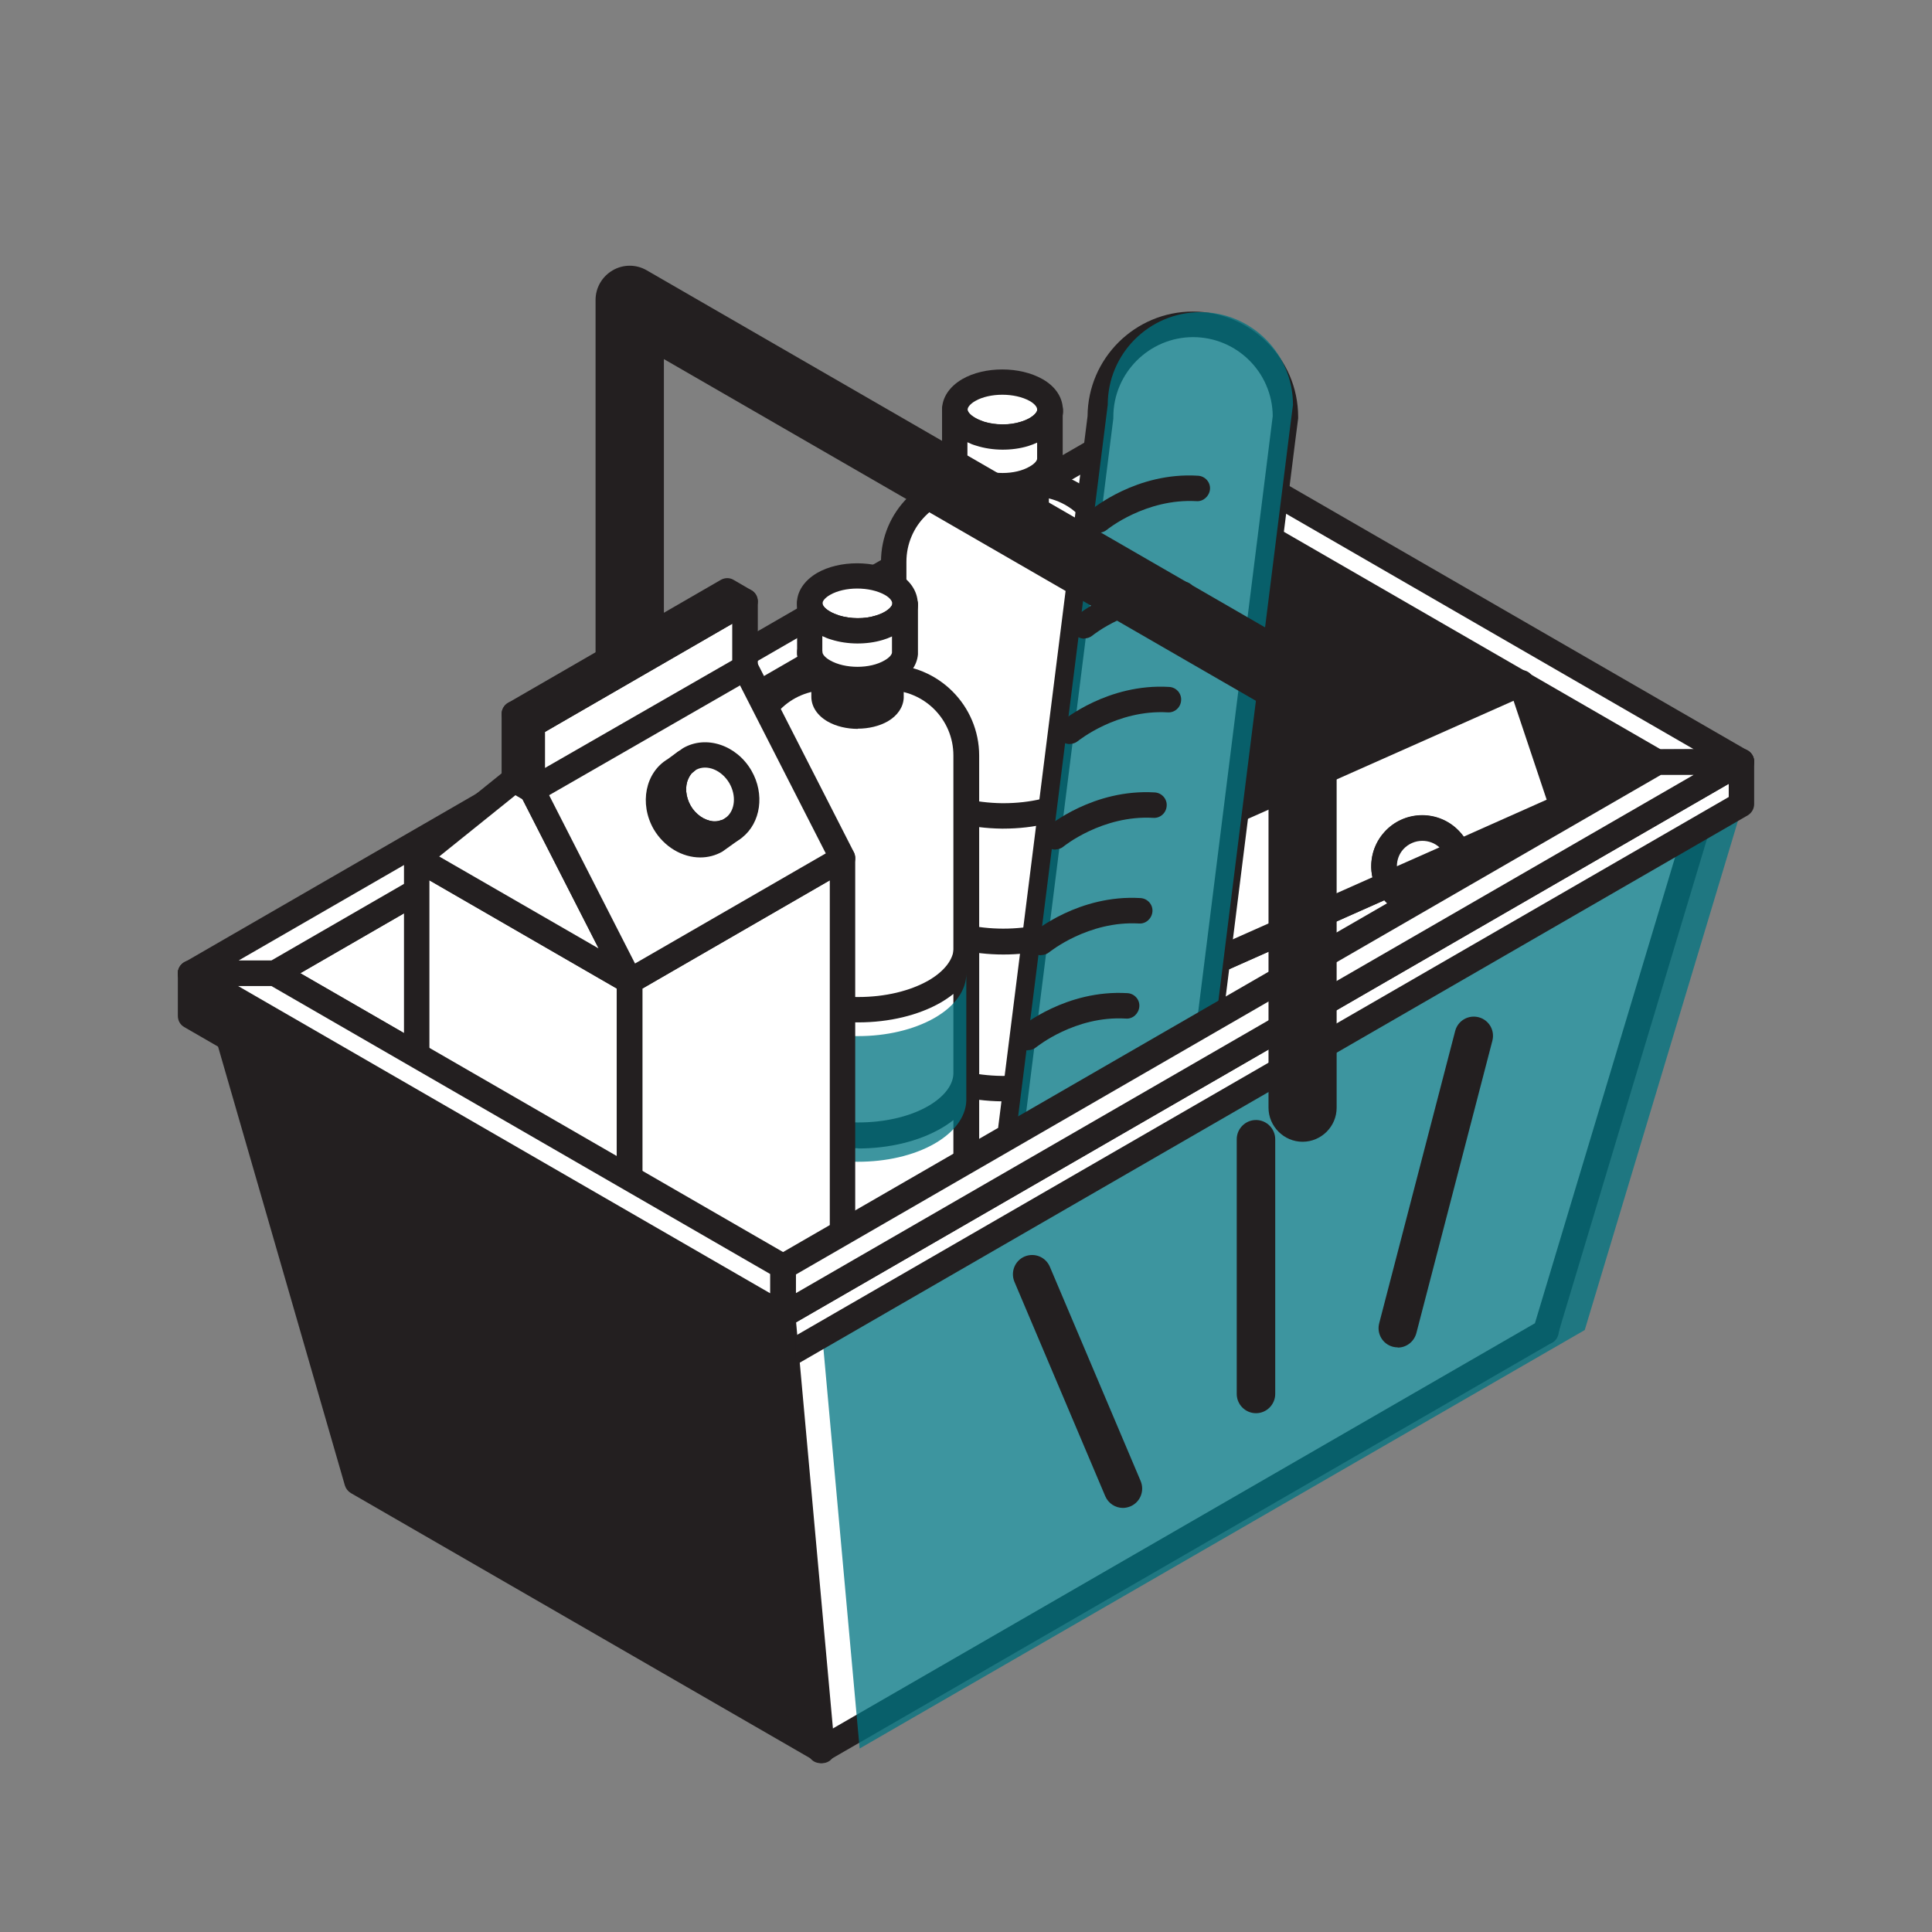
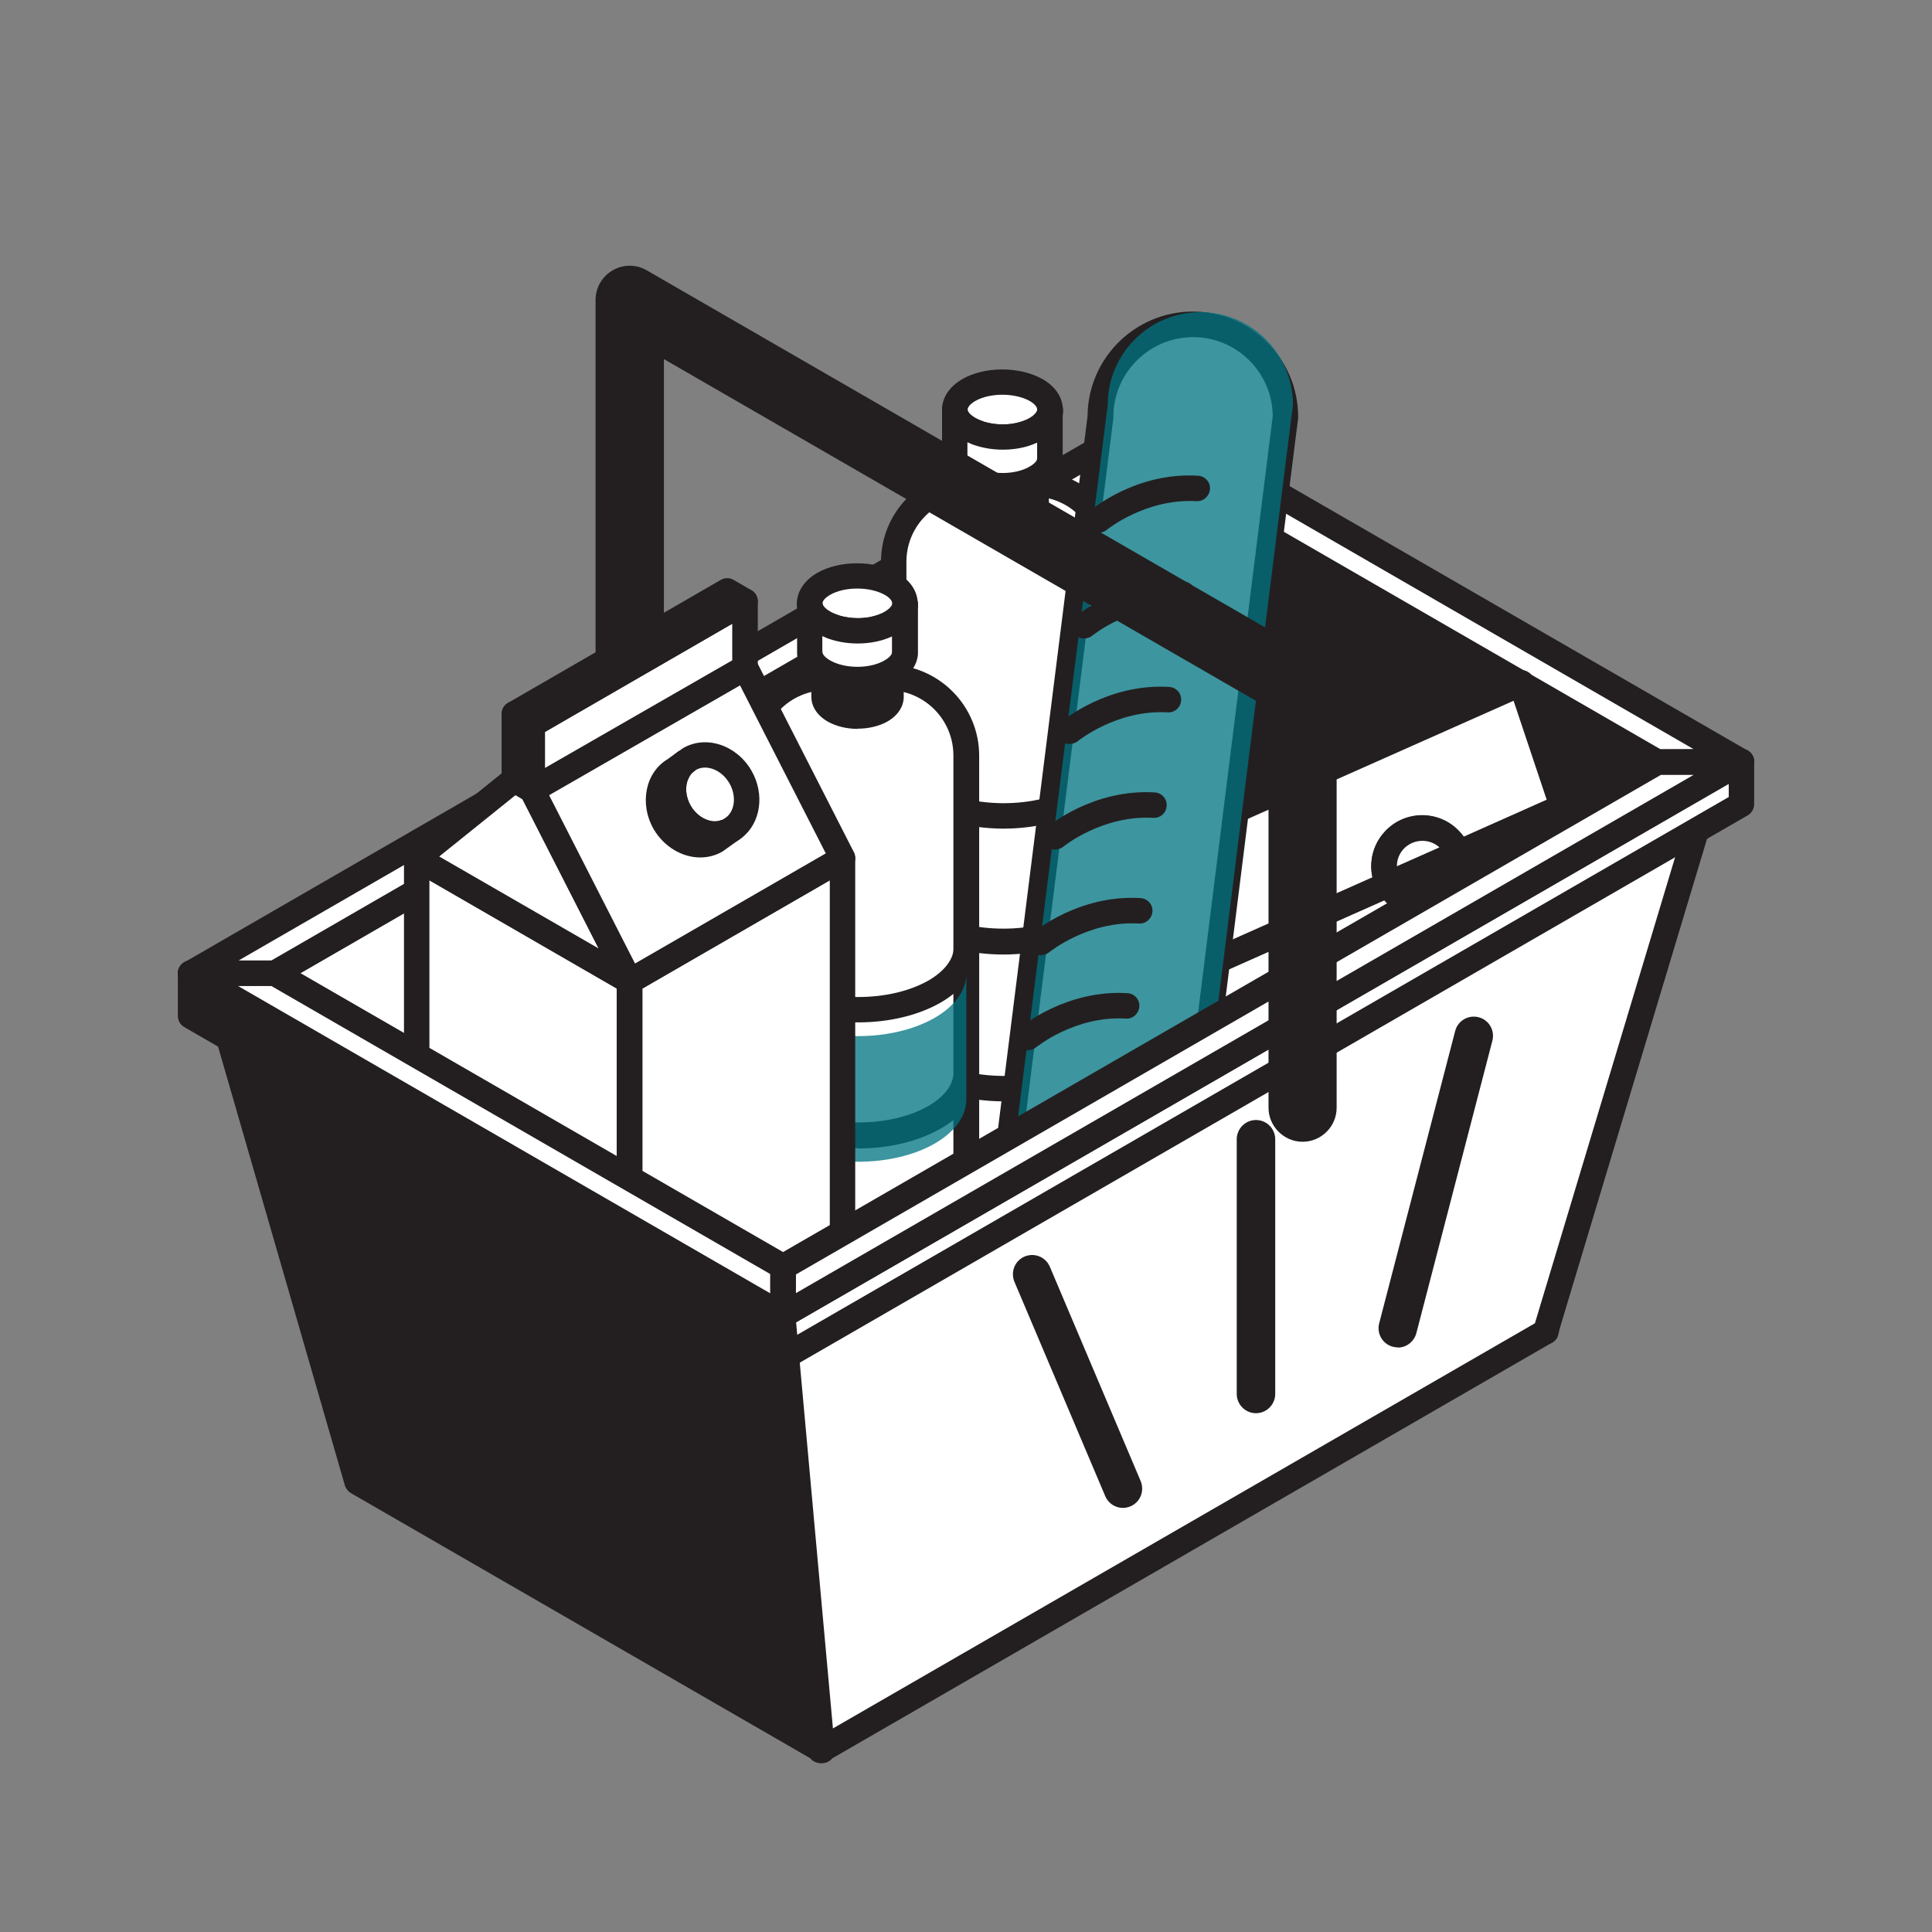
<svg xmlns="http://www.w3.org/2000/svg" width="38" height="38" viewBox="0 0 38 38" fill="none">
  <rect x="0" y="0" width="38" height="38" fill="#808080" stroke="none" />
  <path d="M32.598 14.988L32.443 16.029L30.402 26.195L23.178 21.379L22.356 20.902L21.834 20.599L22.595 9.214L32.598 14.988Z" fill="#231F20" />
  <path d="M30.402 26.444C30.353 26.444 30.303 26.429 30.262 26.403L23.046 21.591L21.705 20.818C21.622 20.769 21.573 20.678 21.58 20.584L22.345 9.199C22.353 9.112 22.402 9.036 22.478 8.994C22.553 8.953 22.648 8.956 22.724 8.998L32.727 14.772C32.817 14.825 32.867 14.923 32.852 15.025L32.696 16.063C32.696 16.063 32.696 16.07 32.696 16.074L30.652 26.24C30.637 26.323 30.58 26.391 30.5 26.422C30.47 26.433 30.436 26.441 30.406 26.441L30.402 26.444ZM22.095 20.462L23.307 21.159C23.307 21.159 23.314 21.163 23.322 21.167L30.232 25.774L32.2 15.983L32.329 15.12L22.826 9.634L22.099 20.459L22.095 20.462Z" fill="#231F20" />
  <path d="M22.595 9.214L21.834 20.599L14.883 24.612L5.402 19.141L22.595 9.214Z" fill="white" />
  <path d="M14.883 24.865C14.841 24.865 14.796 24.854 14.758 24.831L5.281 19.36C5.202 19.315 5.156 19.231 5.156 19.14C5.156 19.05 5.205 18.966 5.281 18.921L22.47 8.997C22.549 8.952 22.652 8.952 22.727 9.001C22.807 9.05 22.852 9.138 22.845 9.232L22.08 20.617C22.076 20.7 22.027 20.776 21.955 20.818L15.004 24.831C14.966 24.854 14.921 24.865 14.879 24.865H14.883ZM5.906 19.14L14.879 24.32L21.588 20.447L22.311 9.668L5.906 19.14Z" fill="#231F20" />
  <path d="M34.252 14.983L32.598 14.987L22.599 9.213L5.402 19.14L3.748 19.148L22.61 8.259L34.252 14.983Z" fill="white" />
  <path d="M3.748 19.398C3.634 19.398 3.536 19.323 3.505 19.213C3.475 19.103 3.524 18.986 3.623 18.929L22.481 8.04C22.561 7.995 22.655 7.995 22.731 8.04L34.377 14.764C34.476 14.821 34.525 14.938 34.495 15.048C34.464 15.158 34.366 15.233 34.252 15.233L32.598 15.241C32.552 15.241 32.511 15.23 32.473 15.207L22.599 9.505L5.531 19.36C5.493 19.383 5.451 19.395 5.406 19.395H3.751V19.398H3.748ZM22.61 8.551L4.694 18.891H5.338L22.47 8.998C22.549 8.952 22.644 8.952 22.72 8.998L32.662 14.738H33.317L22.606 8.551H22.61Z" fill="#231F20" />
  <path d="M19.717 9.513C20.899 9.513 21.86 10.471 21.86 11.656V22.45H17.578V11.656C17.578 10.474 18.536 9.513 19.721 9.513H19.717Z" fill="white" />
  <path d="M21.86 22.7H17.578C17.438 22.7 17.328 22.586 17.328 22.45V11.05C17.328 10.065 18.131 9.263 19.115 9.263H20.327C21.311 9.263 22.114 10.065 22.114 11.05V22.45C22.114 22.59 22 22.7 21.864 22.7H21.86ZM17.828 22.196H21.607V11.05C21.607 10.342 21.031 9.766 20.323 9.766H19.112C18.404 9.766 17.828 10.342 17.828 11.05V22.2V22.196Z" fill="#231F20" />
  <path d="M21.86 14.817V17.259C21.875 17.585 21.671 17.911 21.239 18.16C20.406 18.641 19.047 18.638 18.21 18.157C17.783 17.911 17.574 17.585 17.578 17.263V14.863C17.601 15.162 17.813 15.457 18.21 15.684C18.623 15.923 19.165 16.044 19.702 16.048H19.733C20.282 16.048 20.823 15.927 21.239 15.688C21.652 15.45 21.86 15.135 21.86 14.821V14.817Z" fill="white" />
  <path d="M19.733 18.774C19.142 18.774 18.547 18.641 18.082 18.372C17.586 18.085 17.317 17.691 17.325 17.256V14.859C17.325 14.723 17.43 14.613 17.567 14.609C17.699 14.602 17.817 14.704 17.828 14.84C17.847 15.063 18.025 15.287 18.335 15.465C18.699 15.673 19.183 15.79 19.706 15.798H19.736C20.262 15.798 20.755 15.681 21.118 15.472C21.433 15.291 21.614 15.056 21.614 14.821C21.614 14.681 21.728 14.571 21.864 14.571C22 14.571 22.114 14.685 22.114 14.821V17.263C22.114 17.263 22.114 17.278 22.114 17.286C22.118 17.706 21.849 18.104 21.368 18.38C20.91 18.645 20.323 18.774 19.736 18.774H19.733ZM17.828 15.726V17.259C17.824 17.506 18.002 17.744 18.335 17.937C19.093 18.372 20.365 18.376 21.114 17.941C21.44 17.752 21.618 17.509 21.607 17.271C21.607 17.256 21.607 17.244 21.607 17.229V15.737C21.531 15.798 21.451 15.851 21.364 15.904C20.925 16.158 20.346 16.298 19.733 16.298H19.702C19.093 16.29 18.521 16.15 18.085 15.9C17.995 15.847 17.908 15.79 17.832 15.73L17.828 15.726Z" fill="#231F20" />
  <path d="M21.86 20.182V22.624C21.875 22.949 21.671 23.275 21.239 23.525C20.406 24.006 19.047 24.002 18.21 23.521C17.783 23.275 17.574 22.949 17.578 22.628V20.227C17.601 20.526 17.813 20.822 18.21 21.049C18.623 21.287 19.165 21.408 19.702 21.412H19.733C20.282 21.412 20.823 21.291 21.239 21.052C21.652 20.814 21.86 20.5 21.86 20.185V20.182Z" fill="white" />
  <path d="M19.733 24.138C19.142 24.138 18.547 24.006 18.082 23.737C17.586 23.449 17.317 23.055 17.325 22.62V20.223C17.325 20.087 17.43 19.977 17.567 19.973C17.699 19.97 17.817 20.068 17.828 20.204C17.847 20.428 18.025 20.651 18.335 20.829C18.699 21.037 19.183 21.155 19.706 21.162H19.736C20.262 21.162 20.755 21.045 21.118 20.837C21.433 20.655 21.614 20.42 21.614 20.185C21.614 20.045 21.728 19.936 21.864 19.936C22 19.936 22.114 20.049 22.114 20.185V22.628C22.114 22.628 22.114 22.643 22.114 22.65C22.118 23.07 21.849 23.468 21.368 23.744C20.91 24.009 20.323 24.142 19.736 24.142L19.733 24.138ZM17.828 21.09V22.624C17.824 22.87 18.002 23.108 18.335 23.301C19.093 23.737 20.365 23.741 21.114 23.305C21.44 23.116 21.618 22.874 21.607 22.635C21.607 22.62 21.607 22.608 21.607 22.593V21.102C21.531 21.162 21.451 21.215 21.364 21.268C20.925 21.522 20.346 21.662 19.733 21.662H19.702C19.093 21.654 18.521 21.514 18.085 21.265C17.995 21.212 17.908 21.155 17.832 21.094L17.828 21.09Z" fill="#231F20" />
  <path d="M20.376 9.036V9.892C20.376 9.99 20.316 10.085 20.187 10.161C19.929 10.309 19.517 10.305 19.255 10.161C19.127 10.085 19.062 9.99 19.062 9.892V9.014C19.062 9.108 19.127 9.207 19.255 9.279C19.513 9.426 19.929 9.43 20.187 9.279C20.304 9.211 20.369 9.12 20.376 9.033V9.036Z" fill="white" />
  <path d="M19.725 10.524C19.513 10.524 19.301 10.475 19.134 10.38C18.93 10.263 18.812 10.085 18.812 9.892V9.014C18.812 8.873 18.926 8.764 19.062 8.764C19.199 8.764 19.312 8.873 19.312 9.014C19.312 9.014 19.327 9.032 19.38 9.063C19.562 9.169 19.88 9.169 20.058 9.063C20.115 9.032 20.126 9.006 20.126 9.006C20.138 8.87 20.251 8.775 20.387 8.779C20.524 8.783 20.63 8.9 20.63 9.032V9.888C20.63 9.888 20.63 9.911 20.63 9.922C20.619 10.1 20.509 10.267 20.319 10.377C20.153 10.475 19.941 10.52 19.729 10.52L19.725 10.524ZM19.312 9.892C19.312 9.892 19.331 9.915 19.38 9.945C19.562 10.047 19.88 10.047 20.058 9.945C20.111 9.915 20.122 9.892 20.122 9.892C20.122 9.884 20.122 9.881 20.122 9.873V9.585C19.869 9.669 19.566 9.669 19.312 9.585V9.896V9.892Z" fill="#231F20" />
  <path d="M20.656 8.055V8.085C20.645 8.21 20.554 8.339 20.387 8.437C20.316 8.479 20.24 8.509 20.157 8.535C19.884 8.619 19.555 8.615 19.282 8.532C19.203 8.505 19.127 8.475 19.059 8.437C18.873 8.331 18.782 8.195 18.782 8.055C18.782 7.915 18.873 7.778 19.055 7.672C19.418 7.46 20.013 7.464 20.38 7.672C20.566 7.778 20.653 7.918 20.653 8.055H20.656Z" fill="white" />
  <path d="M19.729 8.85C19.551 8.85 19.369 8.824 19.206 8.774C19.104 8.74 19.017 8.702 18.934 8.657C18.672 8.506 18.529 8.294 18.529 8.059C18.529 7.824 18.669 7.608 18.926 7.457C19.365 7.203 20.058 7.203 20.505 7.457C20.74 7.589 20.88 7.786 20.902 8.002C20.906 8.021 20.91 8.036 20.91 8.055V8.085C20.91 8.085 20.91 8.1 20.91 8.108C20.891 8.324 20.751 8.521 20.516 8.657C20.425 8.71 20.331 8.752 20.229 8.778C20.073 8.824 19.907 8.846 19.733 8.846L19.729 8.85ZM19.714 7.764C19.52 7.764 19.324 7.805 19.18 7.888C19.089 7.941 19.032 8.006 19.032 8.055C19.032 8.089 19.07 8.153 19.183 8.218C19.236 8.248 19.293 8.271 19.358 8.294C19.581 8.362 19.857 8.366 20.081 8.294C20.145 8.275 20.206 8.248 20.259 8.218C20.342 8.169 20.387 8.116 20.399 8.078C20.399 8.07 20.399 8.063 20.399 8.051C20.399 8.013 20.361 7.949 20.255 7.888C20.107 7.805 19.91 7.764 19.714 7.764Z" fill="#231F20" />
  <path d="M18.782 9.286C18.642 9.286 18.532 9.173 18.532 9.036V9.017C18.532 8.877 18.646 8.768 18.782 8.768C18.919 8.768 19.024 8.874 19.032 9.002C19.04 9.067 19.024 9.131 18.987 9.184C18.941 9.248 18.866 9.286 18.782 9.286Z" fill="#231F20" />
  <path d="M20.656 8.085V9.043C20.645 9.172 20.554 9.3 20.387 9.395C20.02 9.611 19.43 9.607 19.059 9.395C18.881 9.297 18.79 9.164 18.782 9.031C18.782 9.028 18.782 9.02 18.782 9.013V8.055C18.782 8.195 18.877 8.331 19.059 8.437C19.127 8.475 19.203 8.509 19.282 8.532C19.555 8.615 19.884 8.619 20.157 8.536C20.24 8.513 20.319 8.479 20.387 8.437C20.554 8.339 20.649 8.21 20.656 8.085Z" fill="white" />
  <path d="M19.725 9.808C19.441 9.808 19.153 9.743 18.93 9.615C18.691 9.478 18.547 9.285 18.529 9.066C18.529 9.047 18.529 9.028 18.529 9.016V8.058C18.529 7.918 18.642 7.809 18.778 7.809C18.915 7.809 19.028 7.922 19.028 8.058C19.028 8.093 19.066 8.157 19.18 8.221C19.233 8.252 19.29 8.274 19.354 8.297C19.577 8.365 19.854 8.369 20.077 8.297C20.141 8.278 20.202 8.252 20.255 8.221C20.35 8.164 20.395 8.104 20.399 8.066C20.41 7.934 20.52 7.831 20.66 7.835C20.796 7.839 20.902 7.952 20.902 8.085V9.043C20.902 9.043 20.902 9.058 20.902 9.062C20.884 9.281 20.743 9.474 20.505 9.611C20.285 9.74 20.005 9.804 19.721 9.804L19.725 9.808ZM19.032 9.001C19.032 9.001 19.032 9.013 19.032 9.016C19.032 9.05 19.074 9.115 19.18 9.175C19.475 9.346 19.967 9.346 20.255 9.175C20.353 9.119 20.395 9.062 20.399 9.024V8.706C20.342 8.732 20.282 8.755 20.221 8.774C19.907 8.869 19.524 8.869 19.202 8.766C19.138 8.748 19.081 8.725 19.028 8.698V8.997L19.032 9.001Z" fill="#231F20" />
  <path d="M16.863 13.325C18.044 13.325 19.006 14.283 19.006 15.468V26.262H14.723V15.468C14.723 14.287 15.681 13.325 16.866 13.325H16.863Z" fill="white" />
  <path d="M19.006 26.512H14.723C14.584 26.512 14.474 26.398 14.474 26.262V14.862C14.474 13.878 15.276 13.075 16.261 13.075H17.472C18.457 13.075 19.259 13.878 19.259 14.862V26.262C19.259 26.402 19.146 26.512 19.009 26.512H19.006ZM14.973 26.009H18.752V14.858C18.752 14.15 18.177 13.575 17.468 13.575H16.257C15.549 13.575 14.973 14.15 14.973 14.858V26.009Z" fill="#231F20" />
  <path d="M19.006 18.629V21.071C19.021 21.397 18.816 21.722 18.385 21.972C17.552 22.453 16.192 22.449 15.356 21.968C14.928 21.722 14.72 21.397 14.723 21.075V18.674C14.746 18.973 14.958 19.269 15.356 19.496C15.768 19.734 16.31 19.856 16.848 19.859H16.878C17.427 19.859 17.968 19.738 18.385 19.5C18.797 19.261 19.006 18.947 19.006 18.633V18.629Z" fill="white" />
  <path d="M16.878 22.585C16.287 22.585 15.693 22.453 15.227 22.184C14.731 21.896 14.462 21.503 14.47 21.067V18.671C14.47 18.534 14.576 18.424 14.712 18.421C14.852 18.417 14.962 18.515 14.973 18.652C14.992 18.875 15.17 19.098 15.481 19.276C15.844 19.485 16.329 19.602 16.851 19.61H16.882C17.408 19.61 17.9 19.492 18.264 19.284C18.578 19.102 18.759 18.864 18.759 18.633C18.759 18.493 18.873 18.383 19.009 18.383C19.146 18.383 19.259 18.496 19.259 18.633V21.075C19.259 21.075 19.259 21.09 19.259 21.098C19.263 21.518 18.994 21.915 18.513 22.192C18.055 22.457 17.468 22.589 16.882 22.589L16.878 22.585ZM14.973 19.538V21.071C14.97 21.317 15.148 21.556 15.481 21.749C16.238 22.184 17.51 22.188 18.26 21.753C18.585 21.563 18.763 21.321 18.752 21.082C18.752 21.067 18.752 21.056 18.752 21.041V19.549C18.676 19.61 18.597 19.663 18.51 19.715C18.07 19.969 17.491 20.109 16.878 20.109H16.848C16.238 20.102 15.666 19.962 15.231 19.712C15.14 19.659 15.053 19.602 14.977 19.541L14.973 19.538Z" fill="#231F20" />
  <g opacity="0.76">
    <path d="M19.006 19.148V21.59C19.021 21.916 18.816 22.242 18.385 22.492C17.552 22.972 16.192 22.969 15.356 22.488C14.928 22.242 14.72 21.916 14.723 21.594V19.194C14.746 19.493 14.958 19.788 15.356 20.015C15.768 20.254 16.31 20.375 16.848 20.379H16.878C17.427 20.379 17.968 20.258 18.385 20.019C18.797 19.781 19.006 19.466 19.006 19.152V19.148Z" fill="#007481" />
  </g>
  <path d="M19.006 23.994V26.436C19.021 26.762 18.816 27.087 18.385 27.337C17.552 27.818 16.192 27.814 15.356 27.334C14.928 27.087 14.72 26.762 14.723 26.44V24.04C14.746 24.339 14.958 24.634 15.356 24.861C15.768 25.1 16.31 25.221 16.848 25.225H16.878C17.427 25.225 17.968 25.104 18.385 24.865C18.797 24.626 19.006 24.312 19.006 23.998V23.994Z" fill="white" />
  <path d="M16.878 27.947C16.287 27.947 15.693 27.814 15.227 27.545C14.731 27.258 14.462 26.864 14.47 26.428V24.032C14.47 23.896 14.576 23.786 14.712 23.782C14.852 23.782 14.962 23.877 14.973 24.013C14.992 24.236 15.17 24.46 15.481 24.638C15.844 24.846 16.329 24.963 16.851 24.971H16.882C17.408 24.971 17.9 24.854 18.264 24.645C18.578 24.463 18.759 24.225 18.759 23.994C18.759 23.854 18.873 23.744 19.009 23.744C19.146 23.744 19.259 23.858 19.259 23.994V26.436C19.259 26.436 19.259 26.451 19.259 26.459C19.263 26.879 18.994 27.277 18.513 27.553C18.055 27.818 17.468 27.951 16.882 27.951L16.878 27.947ZM14.973 24.903V26.436C14.97 26.682 15.148 26.921 15.481 27.114C16.238 27.549 17.51 27.553 18.26 27.118C18.585 26.928 18.763 26.686 18.752 26.447C18.752 26.432 18.752 26.421 18.752 26.406V24.914C18.676 24.975 18.597 25.028 18.51 25.081C18.07 25.334 17.491 25.474 16.878 25.474H16.848C16.238 25.467 15.666 25.327 15.231 25.077C15.14 25.024 15.053 24.967 14.977 24.907L14.973 24.903Z" fill="#231F20" />
  <path d="M17.521 12.848V13.704C17.521 13.802 17.461 13.897 17.332 13.972C17.075 14.12 16.662 14.116 16.401 13.972C16.272 13.897 16.208 13.802 16.208 13.704V12.825C16.208 12.92 16.272 13.018 16.401 13.09C16.658 13.238 17.075 13.242 17.332 13.09C17.45 13.022 17.514 12.931 17.521 12.844V12.848Z" fill="#231F20" />
  <path d="M16.87 14.336C16.658 14.336 16.446 14.287 16.28 14.192C16.075 14.075 15.958 13.896 15.958 13.704V12.825C15.958 12.685 16.071 12.575 16.208 12.575C16.344 12.575 16.458 12.685 16.458 12.825C16.458 12.825 16.473 12.844 16.526 12.874C16.707 12.98 17.026 12.98 17.203 12.874C17.26 12.844 17.272 12.818 17.272 12.818C17.283 12.681 17.393 12.587 17.533 12.59C17.669 12.594 17.775 12.711 17.775 12.844V13.7C17.775 13.7 17.775 13.719 17.775 13.73C17.764 13.912 17.654 14.075 17.461 14.188C17.294 14.283 17.082 14.332 16.874 14.332L16.87 14.336ZM16.458 13.7C16.458 13.7 16.477 13.722 16.526 13.753C16.707 13.855 17.026 13.859 17.203 13.753C17.256 13.722 17.268 13.7 17.268 13.7C17.268 13.696 17.268 13.692 17.268 13.684V13.393C17.014 13.476 16.711 13.476 16.458 13.393V13.704V13.7Z" fill="#231F20" />
  <path d="M17.802 11.867V11.897C17.79 12.022 17.699 12.151 17.533 12.249C17.461 12.291 17.385 12.322 17.302 12.348C17.029 12.431 16.7 12.428 16.427 12.344C16.348 12.318 16.272 12.287 16.204 12.249C16.018 12.143 15.928 12.007 15.928 11.867C15.928 11.727 16.018 11.591 16.2 11.485C16.564 11.273 17.158 11.277 17.525 11.485C17.711 11.591 17.798 11.731 17.798 11.867H17.802Z" fill="white" />
  <path d="M16.874 12.663C16.696 12.663 16.514 12.636 16.352 12.587C16.249 12.553 16.162 12.515 16.079 12.47C15.818 12.322 15.674 12.106 15.674 11.871C15.674 11.637 15.814 11.421 16.072 11.269C16.511 11.016 17.203 11.016 17.65 11.269C17.885 11.402 18.025 11.599 18.048 11.815C18.052 11.834 18.055 11.849 18.055 11.868V11.898C18.055 11.898 18.055 11.913 18.055 11.917C18.037 12.133 17.896 12.329 17.662 12.466C17.571 12.519 17.476 12.56 17.374 12.587C17.219 12.632 17.048 12.655 16.878 12.655L16.874 12.663ZM16.859 11.576C16.662 11.576 16.469 11.618 16.325 11.701C16.234 11.754 16.177 11.818 16.177 11.868C16.177 11.902 16.215 11.966 16.329 12.03C16.382 12.061 16.439 12.083 16.507 12.106C16.73 12.174 17.007 12.178 17.23 12.106C17.294 12.087 17.355 12.061 17.408 12.03C17.491 11.981 17.537 11.928 17.548 11.89C17.548 11.883 17.548 11.875 17.548 11.864C17.548 11.826 17.51 11.761 17.404 11.701C17.256 11.618 17.06 11.576 16.863 11.576H16.859Z" fill="#231F20" />
-   <path d="M15.928 13.094C15.787 13.094 15.678 12.98 15.678 12.844V12.825C15.678 12.685 15.791 12.575 15.928 12.575C16.064 12.575 16.17 12.681 16.177 12.81C16.185 12.874 16.17 12.939 16.132 12.992C16.087 13.056 16.007 13.098 15.928 13.098V13.094Z" fill="#231F20" />
  <path d="M17.802 11.898V12.855C17.79 12.984 17.699 13.113 17.533 13.207C17.166 13.423 16.575 13.419 16.204 13.207C16.026 13.109 15.935 12.976 15.927 12.844C15.927 12.84 15.927 12.833 15.927 12.825V11.867C15.927 12.007 16.022 12.144 16.204 12.25C16.272 12.287 16.348 12.322 16.427 12.344C16.7 12.428 17.029 12.431 17.302 12.348C17.385 12.325 17.465 12.291 17.533 12.25C17.699 12.151 17.794 12.022 17.802 11.898Z" fill="white" />
  <path d="M16.874 13.616C16.59 13.616 16.302 13.552 16.079 13.423C15.84 13.287 15.697 13.094 15.678 12.874C15.678 12.855 15.678 12.836 15.678 12.825V11.867C15.678 11.727 15.791 11.617 15.928 11.617C16.064 11.617 16.177 11.731 16.177 11.867C16.177 11.901 16.215 11.966 16.329 12.03C16.382 12.06 16.439 12.083 16.507 12.106C16.73 12.174 17.006 12.178 17.23 12.106C17.294 12.087 17.355 12.06 17.408 12.03C17.503 11.973 17.548 11.912 17.552 11.875C17.563 11.742 17.677 11.64 17.813 11.644C17.949 11.648 18.055 11.761 18.055 11.894V12.851C18.055 12.851 18.055 12.867 18.055 12.87C18.036 13.09 17.896 13.283 17.658 13.419C17.438 13.548 17.158 13.613 16.874 13.613V13.616ZM16.177 12.814C16.177 12.814 16.177 12.825 16.177 12.829C16.177 12.863 16.219 12.927 16.325 12.988C16.62 13.158 17.113 13.158 17.4 12.988C17.499 12.931 17.54 12.874 17.544 12.836V12.518C17.487 12.545 17.427 12.568 17.366 12.586C17.052 12.681 16.67 12.681 16.348 12.579C16.283 12.56 16.227 12.537 16.174 12.511V12.81L16.177 12.814Z" fill="#231F20" />
  <path d="M26.816 21.945C24.7 22.226 21.732 19.867 21.732 19.867L27.308 17.387C27.346 17.463 27.399 17.531 27.468 17.591C27.774 17.872 28.251 17.849 28.531 17.542C28.724 17.33 28.777 17.031 28.683 16.774L30.739 15.857L26.82 21.938L26.816 21.945Z" fill="white" />
  <path d="M26.457 22.222C24.318 22.222 21.694 20.159 21.576 20.068C21.508 20.015 21.47 19.928 21.482 19.841C21.493 19.754 21.55 19.678 21.63 19.644L27.206 17.164C27.328 17.111 27.471 17.16 27.532 17.277C27.558 17.327 27.593 17.372 27.638 17.414C27.843 17.599 28.16 17.584 28.346 17.38C28.471 17.24 28.513 17.047 28.445 16.869C28.399 16.744 28.456 16.604 28.577 16.551L30.633 15.634C30.735 15.589 30.852 15.615 30.924 15.699C30.996 15.782 31.004 15.907 30.943 15.998L27.025 22.078C26.983 22.139 26.919 22.18 26.847 22.192C26.718 22.211 26.585 22.218 26.453 22.218L26.457 22.222ZM22.232 19.924C23.034 20.496 25.101 21.84 26.673 21.711L30.069 16.441L28.974 16.929C29.009 17.213 28.918 17.501 28.717 17.721C28.346 18.129 27.71 18.16 27.301 17.785C27.275 17.762 27.248 17.736 27.225 17.709L22.232 19.928V19.924Z" fill="#231F20" />
  <path d="M30.735 15.864L28.679 16.781C28.641 16.671 28.573 16.569 28.479 16.485C28.172 16.205 27.695 16.228 27.415 16.535C27.195 16.777 27.161 17.118 27.305 17.39L21.728 19.87L20.918 17.443L29.921 13.438L30.731 15.864H30.735Z" fill="white" />
  <path d="M21.735 20.121C21.701 20.121 21.667 20.113 21.633 20.098C21.569 20.068 21.52 20.015 21.497 19.946L20.687 17.52C20.645 17.398 20.706 17.262 20.823 17.209L29.826 13.203C29.891 13.173 29.966 13.173 30.031 13.203C30.095 13.234 30.144 13.287 30.167 13.355L30.977 15.782C31.019 15.903 30.958 16.039 30.841 16.092L28.785 17.008C28.721 17.035 28.649 17.039 28.585 17.008C28.52 16.982 28.471 16.929 28.448 16.861C28.422 16.789 28.376 16.721 28.316 16.668C28.111 16.482 27.793 16.497 27.608 16.702C27.468 16.857 27.437 17.084 27.536 17.273C27.57 17.334 27.574 17.406 27.551 17.474C27.528 17.542 27.479 17.591 27.415 17.622L21.838 20.102C21.804 20.117 21.77 20.124 21.735 20.124V20.121ZM21.232 17.58L21.883 19.526L26.994 17.255C26.926 16.94 27.009 16.607 27.233 16.365C27.604 15.956 28.24 15.926 28.649 16.3C28.702 16.35 28.747 16.403 28.789 16.456L30.421 15.729L29.77 13.783L21.228 17.58H21.232Z" fill="#231F20" />
  <path d="M28.679 16.777L27.309 17.386C27.165 17.114 27.199 16.769 27.418 16.531C27.699 16.224 28.176 16.201 28.482 16.481C28.573 16.565 28.641 16.667 28.683 16.777H28.679Z" fill="white" />
  <path d="M27.309 17.64C27.218 17.64 27.131 17.591 27.085 17.504C26.888 17.129 26.949 16.671 27.233 16.36C27.604 15.951 28.24 15.921 28.649 16.296C28.77 16.406 28.861 16.542 28.914 16.694C28.959 16.819 28.899 16.955 28.782 17.008L27.411 17.617C27.377 17.633 27.343 17.64 27.309 17.64ZM27.975 16.538C27.839 16.538 27.702 16.595 27.604 16.701C27.517 16.796 27.475 16.917 27.475 17.038L28.312 16.667C28.217 16.58 28.096 16.538 27.975 16.538Z" fill="#231F20" />
  <path d="M23.218 18.173C23.461 18.043 23.595 17.819 23.517 17.673C23.439 17.528 23.178 17.515 22.935 17.646C22.692 17.776 22.558 18 22.636 18.145C22.714 18.291 22.975 18.303 23.218 18.173Z" fill="white" />
  <path d="M22.887 18.515C22.678 18.515 22.5 18.428 22.413 18.261C22.334 18.114 22.345 17.928 22.447 17.758C22.527 17.625 22.659 17.504 22.814 17.421C22.974 17.337 23.144 17.292 23.299 17.3C23.5 17.307 23.659 17.402 23.738 17.549C23.818 17.697 23.806 17.883 23.704 18.053C23.625 18.186 23.492 18.307 23.337 18.39C23.186 18.473 23.03 18.511 22.887 18.511V18.515ZM22.883 18.011C22.932 18.011 23.008 18 23.099 17.951C23.189 17.902 23.242 17.845 23.269 17.803C23.227 17.803 23.144 17.815 23.053 17.864C22.962 17.913 22.909 17.97 22.883 18.011Z" fill="#231F20" />
  <path d="M25.587 17.081C25.68 17.03 25.733 16.945 25.703 16.889C25.673 16.834 25.573 16.83 25.479 16.881C25.385 16.931 25.333 17.017 25.363 17.072C25.392 17.127 25.492 17.131 25.587 17.081Z" fill="white" />
  <path d="M25.461 17.364C25.419 17.364 25.381 17.361 25.344 17.349C25.256 17.323 25.185 17.266 25.143 17.186C25.044 17.001 25.139 16.774 25.363 16.653C25.45 16.607 25.541 16.584 25.628 16.588C25.756 16.596 25.87 16.66 25.927 16.766C25.968 16.842 25.976 16.933 25.949 17.024C25.915 17.134 25.828 17.236 25.707 17.3C25.628 17.342 25.541 17.364 25.461 17.364ZM25.472 16.861C25.461 16.887 25.45 16.944 25.48 17.005C25.51 17.065 25.563 17.088 25.593 17.092C25.605 17.065 25.616 17.009 25.586 16.948C25.556 16.887 25.503 16.865 25.472 16.861Z" fill="#231F20" />
  <path d="M26.812 20.561C27.02 20.332 27.054 20.023 26.887 19.871C26.72 19.719 26.416 19.781 26.207 20.01C25.999 20.238 25.965 20.547 26.132 20.699C26.299 20.852 26.603 20.79 26.812 20.561Z" fill="white" />
  <path d="M26.366 21.033C26.215 21.033 26.071 20.98 25.965 20.885C25.692 20.635 25.718 20.177 26.021 19.84C26.158 19.693 26.332 19.587 26.514 19.553C26.718 19.511 26.919 19.56 27.055 19.685C27.195 19.814 27.263 20.003 27.241 20.215C27.222 20.397 27.134 20.579 26.998 20.73C26.862 20.878 26.688 20.984 26.506 21.018C26.457 21.029 26.411 21.033 26.362 21.033H26.366ZM26.657 20.041C26.657 20.041 26.631 20.041 26.616 20.045C26.54 20.06 26.46 20.109 26.396 20.177C26.271 20.314 26.26 20.469 26.305 20.511C26.324 20.529 26.362 20.533 26.407 20.522C26.483 20.507 26.563 20.457 26.627 20.389C26.692 20.317 26.733 20.234 26.741 20.158C26.744 20.113 26.741 20.075 26.718 20.056C26.707 20.045 26.684 20.037 26.657 20.037V20.041Z" fill="#231F20" />
  <path d="M25.287 8.199L25.23 8.642L23.466 22.753L23.432 23.014C23.265 23.851 22.531 24.479 21.645 24.479C20.638 24.479 19.824 23.665 19.824 22.658L19.88 22.211V22.204L21.645 8.195C21.645 7.188 22.462 6.374 23.466 6.374C24.469 6.374 25.287 7.188 25.287 8.195V8.199Z" fill="white" />
  <path d="M21.648 24.733C20.505 24.733 19.577 23.805 19.577 22.662C19.577 22.651 19.577 22.639 19.577 22.632L19.634 22.185C19.634 22.185 19.634 22.174 19.634 22.166L21.391 8.184C21.398 7.048 22.326 6.128 23.462 6.128C24.598 6.128 25.533 7.056 25.533 8.199C25.533 8.21 25.533 8.222 25.533 8.229L25.476 8.672L23.678 23.044C23.678 23.044 23.678 23.056 23.678 23.063C23.485 24.029 22.633 24.733 21.645 24.733H21.648ZM20.077 22.677C20.085 23.537 20.785 24.229 21.645 24.229C22.387 24.229 23.034 23.703 23.182 22.976L25.033 8.184C25.026 7.324 24.325 6.631 23.466 6.631C22.606 6.631 21.898 7.336 21.898 8.199C21.898 8.21 21.898 8.222 21.898 8.229L20.138 22.238C20.138 22.238 20.138 22.249 20.138 22.257L20.085 22.677H20.077Z" fill="#231F20" />
  <g opacity="0.76">
    <path d="M25.431 7.965L25.374 8.408L23.61 22.518L23.576 22.78C23.409 23.616 22.674 24.245 21.788 24.245C20.781 24.245 19.967 23.431 19.967 22.424L20.024 21.977V21.969L21.788 7.961C21.788 6.954 22.606 6.14 23.61 6.14C24.613 6.14 25.431 6.954 25.431 7.961V7.965Z" fill="#007481" />
  </g>
  <path d="M21.61 10.232C21.61 10.232 22.436 9.543 23.553 9.608L21.61 10.232Z" fill="white" />
  <path d="M21.61 10.482C21.539 10.482 21.467 10.451 21.417 10.391C21.33 10.285 21.342 10.126 21.448 10.039C21.486 10.008 22.36 9.281 23.564 9.357C23.704 9.365 23.81 9.486 23.799 9.622C23.788 9.758 23.666 9.868 23.534 9.857C22.534 9.8 21.773 10.417 21.77 10.421C21.724 10.459 21.667 10.478 21.61 10.478V10.482Z" fill="#231F20" />
  <path d="M21.327 12.307C21.327 12.307 22.152 11.618 23.269 11.682L21.327 12.307Z" fill="white" />
  <path d="M21.327 12.561C21.255 12.561 21.183 12.531 21.134 12.47C21.047 12.364 21.058 12.205 21.164 12.118C21.202 12.088 22.076 11.365 23.28 11.437C23.42 11.444 23.526 11.565 23.515 11.702C23.504 11.838 23.386 11.944 23.25 11.936C22.25 11.88 21.489 12.497 21.486 12.501C21.44 12.538 21.383 12.557 21.327 12.557V12.561Z" fill="#231F20" />
  <path d="M21.043 14.385C21.043 14.385 21.868 13.696 22.985 13.76L21.043 14.385Z" fill="white" />
  <path d="M21.043 14.635C20.971 14.635 20.899 14.605 20.85 14.544C20.762 14.438 20.774 14.28 20.88 14.192C20.918 14.162 21.792 13.439 22.996 13.511C23.136 13.518 23.242 13.64 23.231 13.776C23.223 13.916 23.102 14.022 22.966 14.011C21.966 13.954 21.209 14.571 21.202 14.575C21.156 14.613 21.099 14.632 21.043 14.632V14.635Z" fill="#231F20" />
  <path d="M20.759 16.46C20.759 16.46 21.584 15.771 22.701 15.835L20.759 16.46Z" fill="white" />
  <path d="M20.759 16.711C20.687 16.711 20.615 16.68 20.566 16.62C20.479 16.514 20.49 16.355 20.596 16.268C20.634 16.237 21.508 15.514 22.712 15.586C22.852 15.594 22.958 15.715 22.947 15.851C22.939 15.991 22.818 16.097 22.682 16.086C21.683 16.029 20.922 16.646 20.918 16.65C20.872 16.688 20.816 16.707 20.759 16.707V16.711Z" fill="#231F20" />
  <path d="M20.479 18.535C20.479 18.535 21.304 17.846 22.421 17.91L20.479 18.535Z" fill="white" />
  <path d="M20.479 18.789C20.407 18.789 20.335 18.758 20.285 18.698C20.198 18.592 20.21 18.433 20.316 18.346C20.354 18.315 21.228 17.592 22.432 17.664C22.572 17.672 22.678 17.793 22.667 17.929C22.656 18.066 22.538 18.175 22.402 18.164C21.402 18.107 20.645 18.724 20.638 18.728C20.592 18.766 20.535 18.785 20.479 18.785V18.789Z" fill="#231F20" />
-   <path d="M20.221 20.409C20.221 20.409 21.046 19.72 22.163 19.785L20.221 20.409Z" fill="white" />
  <path d="M20.221 20.659C20.149 20.659 20.077 20.628 20.028 20.568C19.941 20.462 19.952 20.303 20.058 20.216C20.096 20.186 20.971 19.462 22.175 19.534C22.315 19.542 22.421 19.663 22.409 19.799C22.398 19.936 22.281 20.046 22.144 20.034C21.145 19.974 20.388 20.594 20.38 20.598C20.335 20.636 20.278 20.655 20.221 20.655V20.659Z" fill="#231F20" />
  <path d="M12.384 28.561L8.196 26.142V16.881L12.384 19.3V28.561Z" fill="white" />
  <path d="M12.384 28.814C12.342 28.814 12.297 28.803 12.259 28.78L8.071 26.361C7.992 26.316 7.946 26.232 7.946 26.142V16.881C7.946 16.79 7.996 16.706 8.071 16.661C8.147 16.616 8.245 16.616 8.321 16.661L12.509 19.08C12.588 19.126 12.633 19.209 12.633 19.3V28.561C12.633 28.652 12.584 28.735 12.509 28.78C12.471 28.803 12.425 28.814 12.384 28.814ZM8.446 25.998L12.13 28.125V19.444L8.446 17.316V25.998Z" fill="#231F20" />
  <path d="M16.575 26.142L12.384 28.561V19.3L16.575 16.881V26.142Z" fill="white" />
  <path d="M12.384 28.814C12.342 28.814 12.297 28.803 12.259 28.78C12.179 28.735 12.134 28.652 12.134 28.561V19.3C12.134 19.209 12.183 19.126 12.259 19.08L16.446 16.661C16.526 16.616 16.62 16.616 16.696 16.661C16.772 16.706 16.821 16.79 16.821 16.881V26.142C16.821 26.232 16.772 26.316 16.696 26.361L12.509 28.78C12.471 28.803 12.425 28.814 12.384 28.814ZM12.637 19.444V28.125L16.321 25.998V17.316L12.637 19.444Z" fill="#231F20" />
  <path d="M8.196 16.88L10.29 15.195L12.384 19.299L8.196 16.88Z" fill="white" />
  <path d="M12.384 19.549C12.342 19.549 12.297 19.538 12.259 19.515L8.071 17.096C7.999 17.054 7.954 16.978 7.946 16.899C7.939 16.819 7.973 16.736 8.041 16.683L10.135 14.994C10.195 14.945 10.271 14.93 10.347 14.945C10.422 14.96 10.483 15.009 10.517 15.078L12.611 19.182C12.66 19.28 12.641 19.401 12.562 19.477C12.512 19.523 12.452 19.545 12.387 19.545L12.384 19.549ZM8.639 16.846L11.774 18.655L10.207 15.585L8.639 16.846Z" fill="#231F20" />
  <path d="M14.477 12.776L10.29 15.196L12.384 19.3L16.575 16.881L14.477 12.776Z" fill="white" />
  <path d="M12.384 19.549C12.361 19.549 12.335 19.549 12.312 19.538C12.248 19.519 12.191 19.473 12.16 19.409L10.067 15.305C10.006 15.184 10.048 15.04 10.165 14.972L14.353 12.552C14.413 12.518 14.485 12.511 14.55 12.53C14.614 12.549 14.671 12.594 14.701 12.658L16.795 16.762C16.855 16.884 16.814 17.028 16.696 17.096L12.509 19.515C12.471 19.538 12.425 19.549 12.384 19.549ZM10.623 15.293L12.49 18.951L16.242 16.785L14.375 13.128L10.623 15.293Z" fill="#231F20" />
  <path d="M14.655 11.834L10.468 14.253V15.541L14.655 13.136V11.834Z" fill="white" />
  <path d="M10.468 15.794C10.426 15.794 10.381 15.783 10.343 15.76C10.264 15.714 10.218 15.631 10.218 15.54V14.249C10.218 14.158 10.267 14.075 10.343 14.03L14.53 11.61C14.61 11.565 14.705 11.565 14.78 11.61C14.856 11.656 14.905 11.739 14.905 11.83V13.132C14.905 13.223 14.856 13.306 14.78 13.352L10.593 15.76C10.555 15.783 10.51 15.794 10.468 15.794ZM10.718 14.397V15.105L14.402 12.988V12.269L10.718 14.397Z" fill="#231F20" />
  <path d="M14.655 11.833L13.058 12.757L11.714 13.533L10.468 14.253L10.112 14.048L11.714 13.124L13.058 12.348L14.303 11.629L14.655 11.833Z" fill="white" />
  <path d="M10.468 14.502C10.426 14.502 10.381 14.491 10.343 14.468L9.991 14.264C9.911 14.218 9.866 14.135 9.866 14.044C9.866 13.953 9.915 13.87 9.991 13.825L14.178 11.405C14.258 11.36 14.353 11.36 14.428 11.405L14.78 11.61C14.86 11.655 14.905 11.738 14.905 11.829C14.905 11.92 14.856 12.003 14.78 12.049L10.593 14.468C10.555 14.491 10.51 14.502 10.468 14.502Z" fill="#231F20" />
  <path d="M10.468 15.54L10.112 15.335V14.048L10.468 14.252V15.54Z" fill="white" />
  <path d="M10.468 15.794C10.426 15.794 10.381 15.783 10.343 15.76L9.991 15.555C9.911 15.51 9.866 15.427 9.866 15.336V14.045C9.866 13.954 9.915 13.87 9.991 13.825C10.067 13.78 10.165 13.78 10.241 13.825L10.593 14.03C10.672 14.075 10.718 14.158 10.718 14.249V15.54C10.718 15.631 10.669 15.714 10.593 15.76C10.555 15.783 10.51 15.794 10.468 15.794Z" fill="#231F20" />
  <path d="M14.44 16.275L14.402 16.301C14.402 16.301 14.379 16.317 14.368 16.32C14.334 16.339 14.296 16.358 14.258 16.369C14.175 16.4 14.088 16.407 14.001 16.4C13.758 16.377 13.512 16.222 13.368 15.968C13.224 15.714 13.209 15.431 13.311 15.207C13.326 15.165 13.353 15.124 13.38 15.086C13.406 15.048 13.44 15.014 13.474 14.988L13.565 14.919C13.894 14.73 14.341 14.885 14.565 15.271C14.769 15.627 14.709 16.052 14.44 16.267V16.275Z" fill="white" />
  <path d="M14.057 16.657C14.031 16.657 14.004 16.657 13.978 16.657C13.641 16.622 13.33 16.418 13.149 16.1C12.967 15.782 12.944 15.415 13.08 15.116C13.103 15.059 13.137 15.002 13.179 14.945C13.217 14.892 13.266 14.839 13.319 14.798L13.414 14.729C13.414 14.729 13.429 14.718 13.436 14.714C13.887 14.453 14.489 14.654 14.78 15.157C15.045 15.615 14.966 16.183 14.595 16.475C14.595 16.475 14.587 16.479 14.584 16.482L14.546 16.509C14.546 16.509 14.512 16.532 14.493 16.543C14.436 16.573 14.383 16.596 14.334 16.611C14.246 16.641 14.152 16.657 14.057 16.657ZM13.697 15.138L13.622 15.195C13.622 15.195 13.595 15.218 13.584 15.237C13.565 15.263 13.554 15.282 13.546 15.301C13.546 15.305 13.542 15.309 13.539 15.316C13.467 15.468 13.486 15.672 13.584 15.846C13.682 16.017 13.849 16.134 14.023 16.153C14.076 16.157 14.129 16.153 14.175 16.134C14.178 16.134 14.182 16.134 14.19 16.13C14.201 16.13 14.22 16.119 14.246 16.104L14.288 16.073C14.459 15.933 14.485 15.646 14.345 15.403C14.194 15.146 13.906 15.029 13.697 15.138Z" fill="#231F20" />
  <path d="M14.398 16.3L14.159 16.471L14.072 16.531C13.743 16.721 13.296 16.565 13.073 16.179C12.85 15.793 12.937 15.327 13.27 15.138L13.47 14.994C13.436 15.021 13.402 15.055 13.376 15.093C13.349 15.13 13.323 15.168 13.308 15.214C13.205 15.433 13.221 15.721 13.364 15.975C13.508 16.228 13.754 16.384 13.997 16.406C14.084 16.414 14.171 16.406 14.254 16.376C14.292 16.365 14.33 16.35 14.364 16.327C14.375 16.319 14.387 16.316 14.398 16.308V16.3Z" fill="white" />
  <path d="M13.773 16.865C13.421 16.865 13.065 16.661 12.857 16.309C12.569 15.805 12.694 15.192 13.133 14.931L13.326 14.79C13.436 14.711 13.592 14.734 13.675 14.844C13.758 14.953 13.735 15.108 13.626 15.192C13.611 15.203 13.595 15.218 13.584 15.237C13.565 15.264 13.554 15.283 13.546 15.302C13.546 15.305 13.542 15.309 13.539 15.317C13.467 15.468 13.486 15.673 13.584 15.847C13.682 16.017 13.849 16.134 14.023 16.154C14.076 16.157 14.129 16.154 14.175 16.134C14.178 16.134 14.182 16.134 14.19 16.131C14.201 16.131 14.22 16.119 14.247 16.104L14.258 16.097C14.371 16.017 14.527 16.044 14.61 16.157C14.69 16.267 14.667 16.422 14.557 16.502C14.557 16.502 14.553 16.502 14.55 16.506L14.228 16.736C14.228 16.736 14.213 16.748 14.205 16.752C14.072 16.827 13.925 16.865 13.773 16.865Z" fill="#231F20" />
  <path d="M33.559 15.698L30.402 26.193L16.14 34.424L15.394 26.186L33.559 15.698Z" fill="white" />
  <path d="M16.14 34.679C16.102 34.679 16.06 34.671 16.022 34.652C15.947 34.614 15.893 34.539 15.886 34.452L15.14 26.213C15.132 26.114 15.182 26.02 15.265 25.971L33.431 15.483C33.522 15.43 33.631 15.441 33.711 15.502C33.79 15.566 33.825 15.672 33.794 15.771L30.637 26.266C30.618 26.326 30.576 26.38 30.523 26.41L16.265 34.645C16.227 34.667 16.181 34.679 16.14 34.679ZM15.659 26.323L16.355 34.012L30.19 26.027L33.135 16.236L15.659 26.326V26.323Z" fill="#231F20" />
  <g opacity="0.76">
-     <path d="M34.328 15.665L31.17 26.16L16.908 34.391L16.162 26.153L34.328 15.665Z" fill="#007481" />
-   </g>
+     </g>
  <path d="M24.704 27.796C24.495 27.796 24.325 27.625 24.325 27.417V22.408C24.325 22.2 24.495 22.029 24.704 22.029C24.912 22.029 25.082 22.2 25.082 22.408V27.417C25.082 27.625 24.912 27.796 24.704 27.796Z" fill="#231F20" />
  <path d="M27.49 26.501C27.46 26.501 27.426 26.497 27.396 26.489C27.195 26.436 27.074 26.232 27.127 26.027L28.622 20.276C28.675 20.076 28.88 19.955 29.084 20.008C29.285 20.061 29.406 20.265 29.353 20.47L27.858 26.221C27.812 26.391 27.661 26.505 27.494 26.505L27.49 26.501Z" fill="#231F20" />
  <path d="M22.088 29.659C21.94 29.659 21.8 29.572 21.739 29.428L19.952 25.21C19.873 25.017 19.96 24.797 20.153 24.714C20.346 24.634 20.566 24.721 20.649 24.915L22.436 29.132C22.515 29.325 22.428 29.545 22.235 29.628C22.186 29.647 22.137 29.659 22.088 29.659Z" fill="#231F20" />
  <path d="M34.252 14.983V15.82L15.394 26.709V25.869L34.252 14.983Z" fill="white" />
  <path d="M15.394 26.959C15.352 26.959 15.306 26.947 15.269 26.924C15.189 26.879 15.144 26.796 15.144 26.705V25.868C15.144 25.777 15.193 25.694 15.269 25.648L34.127 14.76C34.207 14.714 34.301 14.714 34.377 14.76C34.453 14.805 34.502 14.888 34.502 14.979V15.816C34.502 15.907 34.453 15.99 34.377 16.036L15.519 26.924C15.481 26.947 15.435 26.959 15.394 26.959ZM15.647 26.016V26.273L34.002 15.676V15.418L15.647 26.016Z" fill="#231F20" />
  <path d="M4.213 19.413L7.027 29.147L16.17 34.425L15.394 25.868L4.213 19.413Z" fill="#231F20" />
  <path d="M16.17 34.679C16.128 34.679 16.083 34.667 16.045 34.645L6.901 29.367C6.845 29.333 6.803 29.28 6.784 29.219L3.971 19.485C3.941 19.387 3.975 19.28 4.058 19.216C4.138 19.152 4.251 19.144 4.338 19.197L15.519 25.652C15.591 25.694 15.636 25.766 15.644 25.849L16.42 34.406C16.427 34.501 16.382 34.592 16.306 34.641C16.265 34.667 16.219 34.679 16.17 34.679ZM7.242 28.98L15.875 33.967L15.155 26.024L4.63 19.943L7.242 28.977V28.98Z" fill="#231F20" />
  <path d="M3.751 19.148V19.985L15.394 26.709V25.869L3.751 19.148Z" fill="#231F20" />
  <path d="M15.394 26.959C15.352 26.959 15.306 26.948 15.269 26.925L3.623 20.201C3.543 20.155 3.498 20.072 3.498 19.981V19.144C3.498 19.053 3.547 18.97 3.623 18.925C3.698 18.879 3.797 18.879 3.872 18.925L15.519 25.649C15.598 25.694 15.643 25.778 15.643 25.868V26.705C15.643 26.796 15.594 26.879 15.519 26.925C15.481 26.948 15.435 26.959 15.394 26.959ZM4.001 19.841L15.144 26.273V26.016L4.001 19.584V19.841Z" fill="#231F20" />
  <path d="M34.252 14.984L15.394 25.869L15.405 24.915L32.598 14.988L34.252 14.984Z" fill="white" />
  <path d="M15.394 26.123C15.348 26.123 15.307 26.111 15.265 26.089C15.185 26.043 15.14 25.96 15.14 25.869L15.151 24.915C15.151 24.828 15.201 24.745 15.276 24.699L32.469 14.772C32.507 14.749 32.549 14.738 32.594 14.738L34.249 14.73C34.362 14.73 34.461 14.806 34.491 14.916C34.521 15.026 34.472 15.143 34.373 15.2L15.515 26.089C15.477 26.111 15.432 26.123 15.39 26.123H15.394ZM15.655 25.063V25.434L33.31 15.242H32.666L15.655 25.067V25.063Z" fill="#231F20" />
  <path d="M15.405 24.914L15.394 25.869L3.748 19.148L5.402 19.141L15.405 24.914Z" fill="white" />
-   <path d="M15.394 26.122C15.352 26.122 15.307 26.111 15.269 26.088L3.623 19.364C3.524 19.307 3.475 19.19 3.505 19.08C3.536 18.97 3.634 18.894 3.748 18.894H5.402V18.891C5.448 18.891 5.489 18.902 5.527 18.925L15.526 24.698C15.606 24.744 15.651 24.827 15.651 24.918L15.64 25.872C15.64 25.963 15.591 26.043 15.511 26.088C15.473 26.111 15.428 26.122 15.386 26.122H15.394ZM4.683 19.394L15.148 25.437V25.058L5.338 19.394H4.683Z" fill="#231F20" />
+   <path d="M15.394 26.122C15.352 26.122 15.307 26.111 15.269 26.088L3.623 19.364C3.524 19.307 3.475 19.19 3.505 19.08C3.536 18.97 3.634 18.894 3.748 18.894H5.402V18.891C5.448 18.891 5.489 18.902 5.527 18.925L15.526 24.698C15.606 24.744 15.651 24.827 15.651 24.918L15.64 25.872C15.64 25.963 15.591 26.043 15.511 26.088C15.473 26.111 15.428 26.122 15.386 26.122ZM4.683 19.394L15.148 25.437V25.058L5.338 19.394H4.683Z" fill="#231F20" />
  <path d="M26.29 13.537V21.787C26.29 22.158 25.987 22.457 25.62 22.457C25.253 22.457 24.95 22.154 24.95 21.787V13.927L13.058 7.063V12.348L11.714 13.124V5.9C11.714 5.658 11.842 5.439 12.051 5.317C12.259 5.196 12.512 5.196 12.721 5.317L25.953 12.958C26.161 13.079 26.29 13.299 26.29 13.541V13.537Z" fill="#231F20" />
</svg>